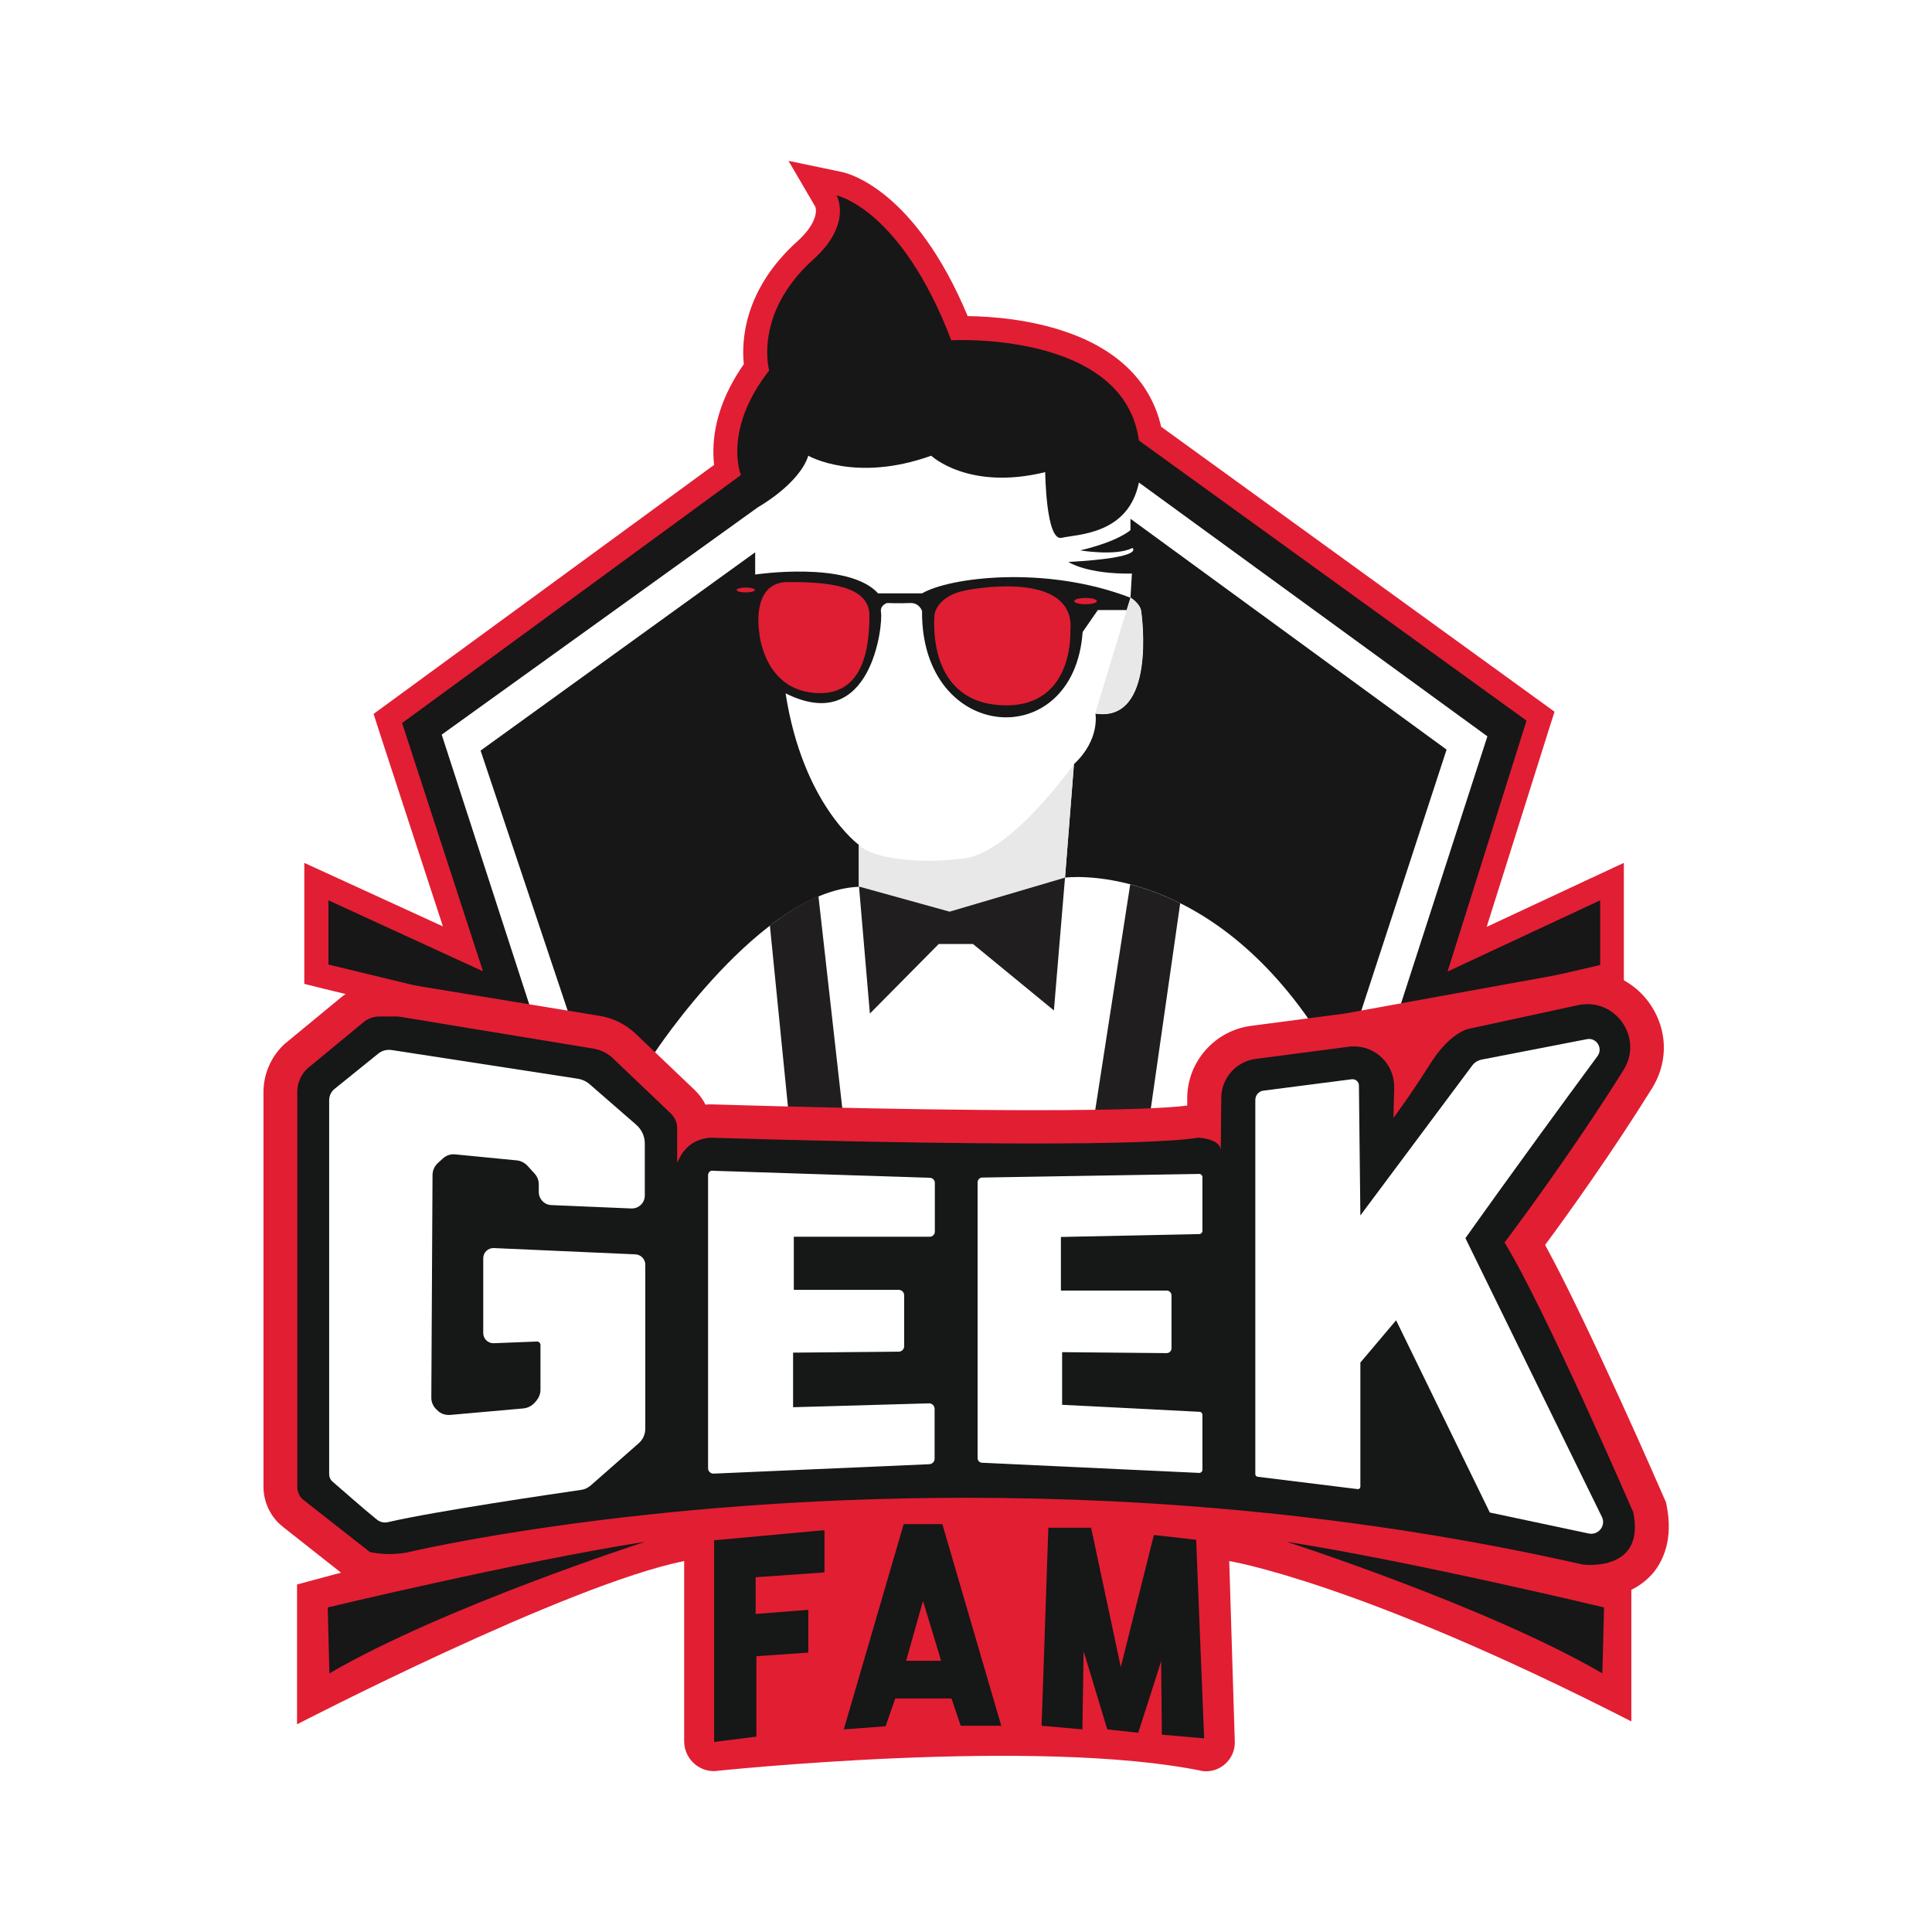
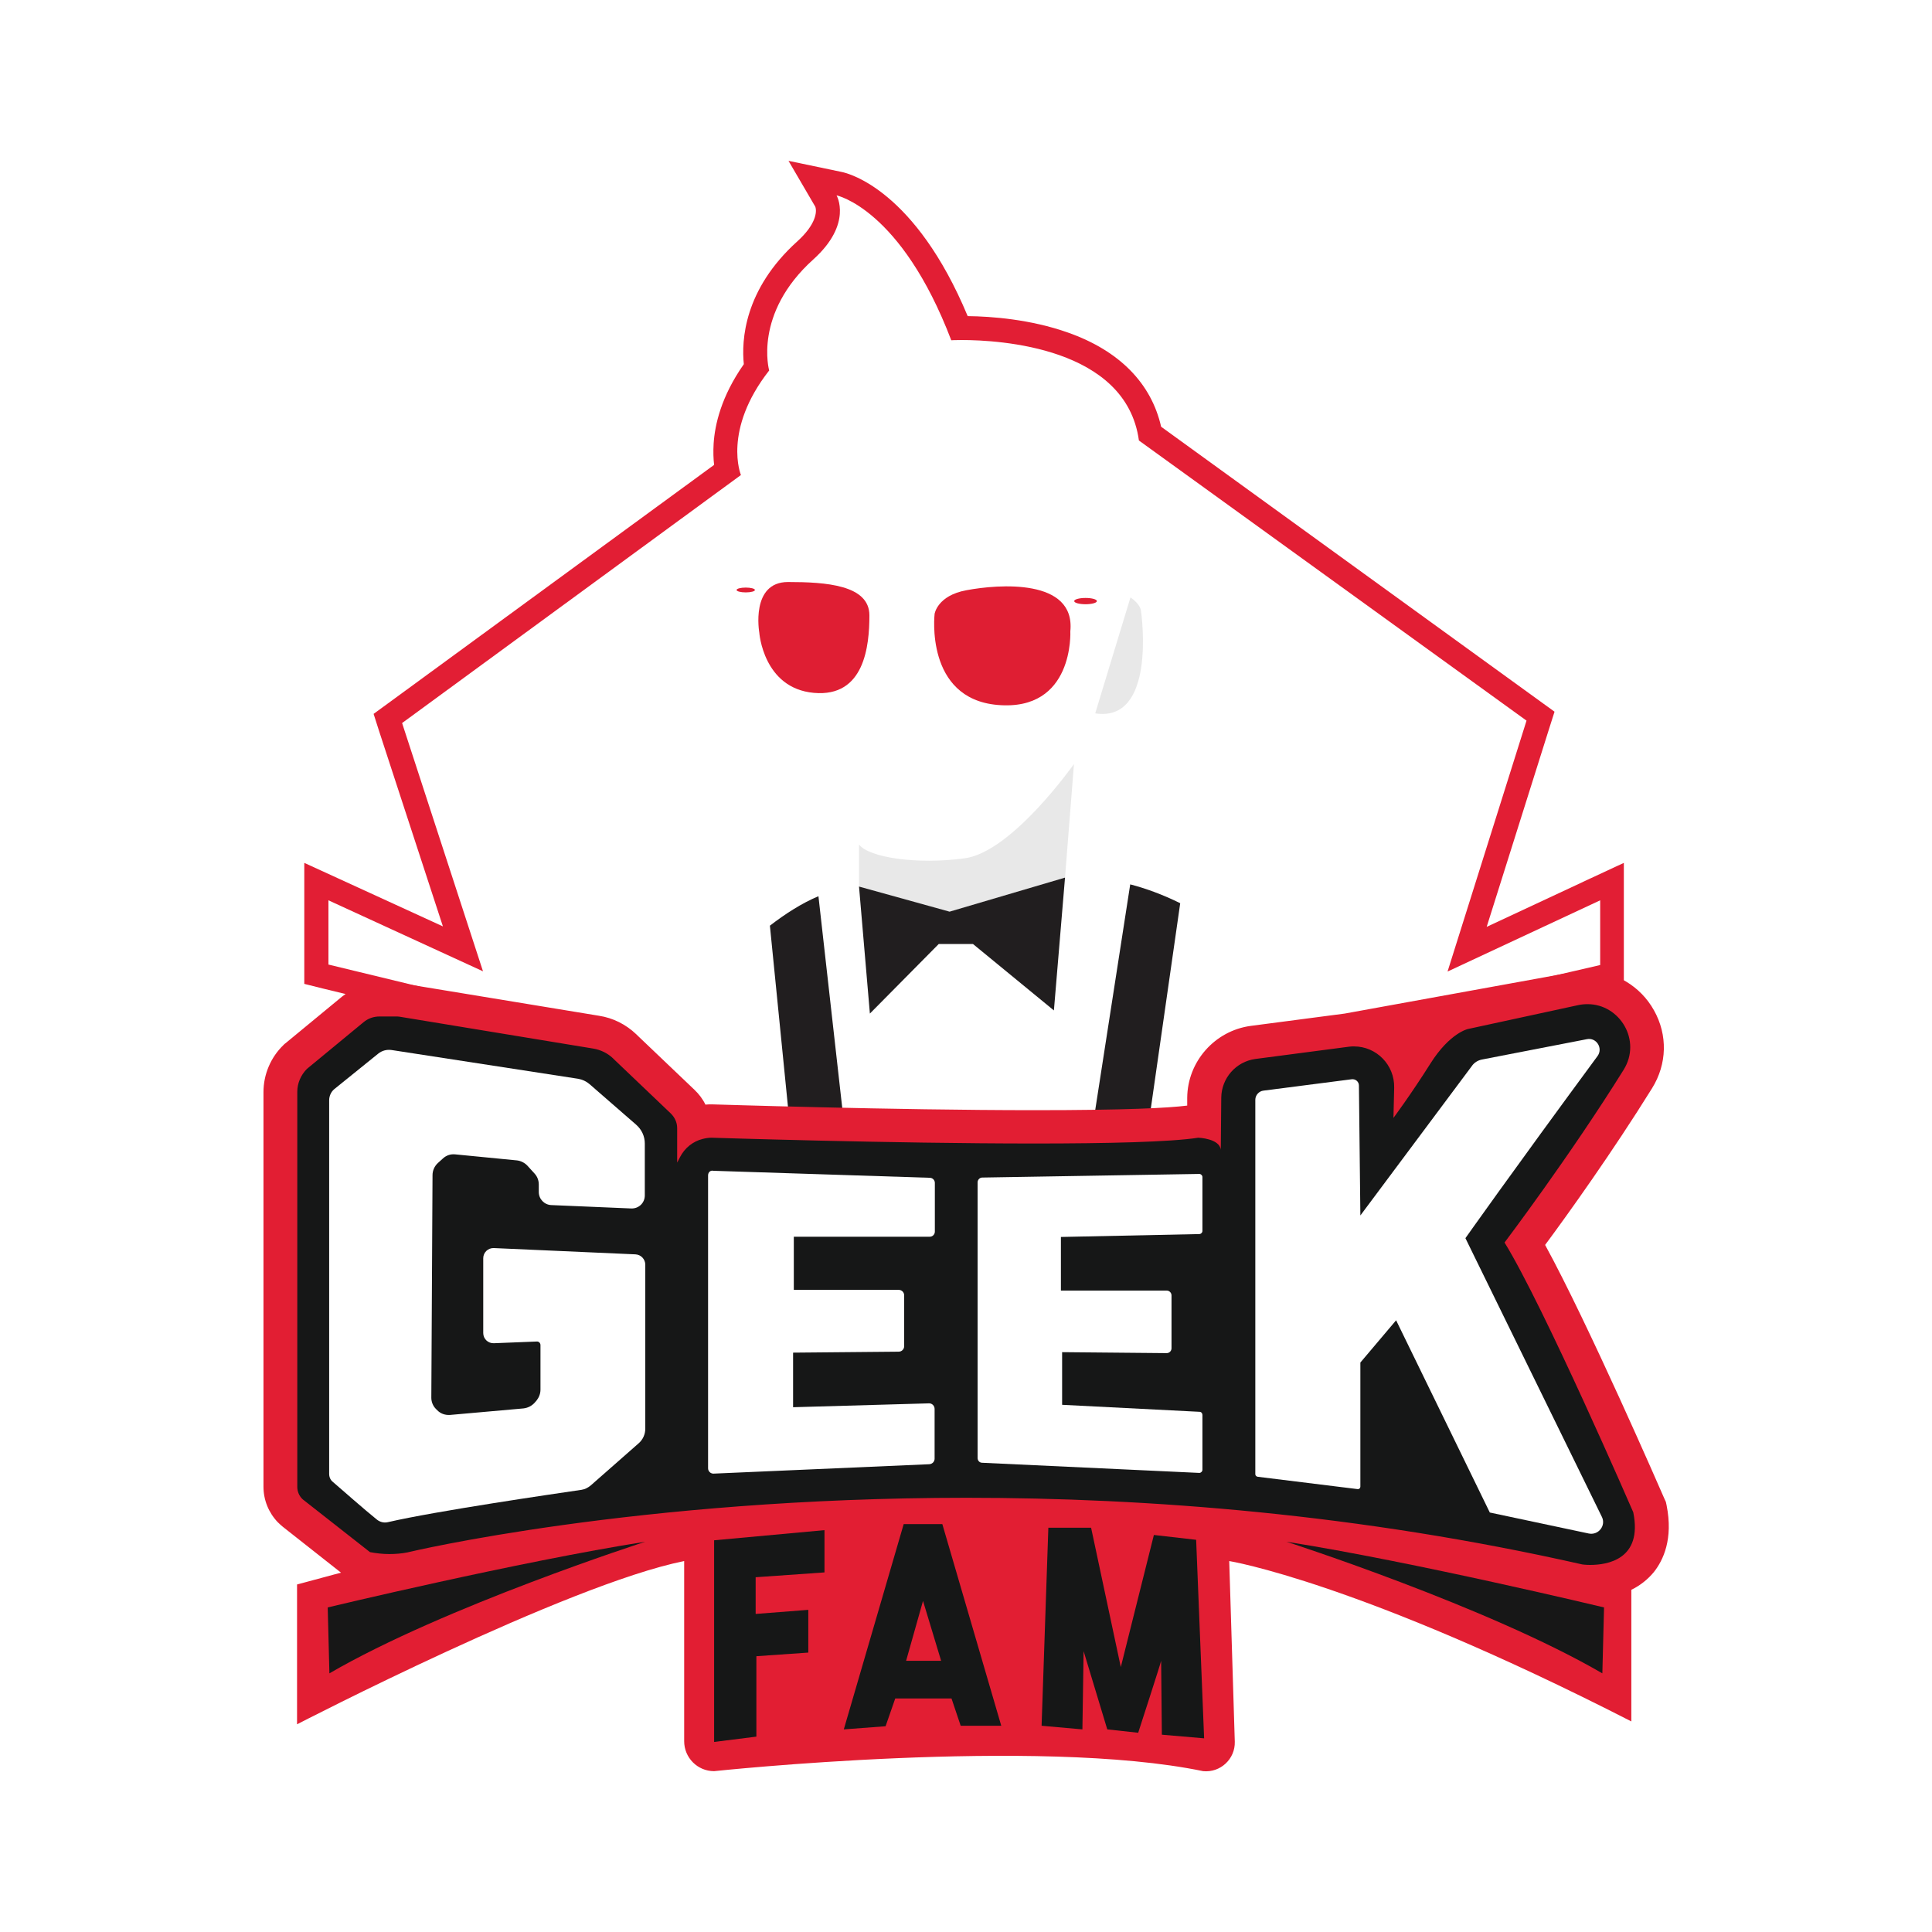
<svg xmlns="http://www.w3.org/2000/svg" version="1.1" id="Layer_1" x="0px" y="0px" viewBox="0 0 800 800" style="enable-background:new 0 0 800 800;" xml:space="preserve">
  <style type="text/css"> .st0{display:none;} .st1{display:inline;fill:#231F20;} .st2{display:inline;fill:#FFF200;} .st3{display:inline;} .st4{fill:#E21E34;} .st5{fill:#171717;} .st6{fill:#FFFFFF;} .st7{fill:#E8E8E8;} .st8{fill:#211E1F;} .st9{fill:#DF1E33;} .st10{fill:#161717;} .st11{fill:#E21E33;} </style>
  <image style="display:none;overflow:visible;" width="583" height="672" transform="matrix(1 0 0 1 1227.701 -831.11)"> </image>
  <image style="display:none;overflow:visible;" width="583" height="672" transform="matrix(1 0 0 1 570.701 -831.11)"> </image>
  <g class="st0">
    <path class="st1" d="M1778.9-238.8c-2.4,0-4-0.2-4.3-0.3l-0.3,0l-0.3-0.1c-80.5-18.2-165.8-27.4-253.5-27.4 c-134.4,0-228.4,22.1-229.3,22.3l-0.2,0l-0.6,0.1c-2.9,0.6-6,0.9-9,0.9c-3.2,0-6.3-0.3-9.4-0.9l-1.6-0.3l-28.7-22.6 c-0.5-0.4-1-0.8-1.4-1.3c-2.6-2.6-4-6.1-4-9.8v-163.5c0-5.4,2.2-10.7,6.2-14.5l0.2-0.2l23.6-19.5c3.1-2.6,7.1-4,11.1-4h6.6 c0.9,0,1.9,0.1,2.8,0.2l80.3,13.2c4.5,0.7,8.5,2.8,11.8,5.9l24,22.9c2.6,2.5,4.2,5.8,4.6,9.3c0.6-0.2,1.3-0.4,1.9-0.6 c1.7-0.4,3.5-0.7,5.3-0.7l0.2,0c0.7,0,74.7,2.4,133.6,2.4c0,0,0,0,0,0c34.3,0,56.8-0.8,66.7-2.4l0.6-0.1l0.6,0 c0.7,0,1.4,0.1,2.1,0.2l0.1-9.8c0.1-11.5,8.8-21.4,20.2-22.9l38.9-5.1c1-0.1,2-0.2,2.9-0.2c6.4,0,12.4,2.5,16.9,7.1 c2.4,2.5,4.2,5.4,5.3,8.5c1.1-1.7,2.2-3.5,3.4-5.3c9-14.4,18-17,20-17.4l45.6-9.9c1.8-0.4,3.6-0.6,5.4-0.6 c8.9,0,17.1,4.9,21.5,12.8c4.4,8,4.2,17.3-0.6,25.1c-17.9,28.8-39.2,57.9-46.7,68c17.3,30.2,49.9,105.1,51.3,108.4l0.3,0.7l0.1,0.7 c1.9,9.1,0.5,16.4-3.9,21.9C1795.3-241.8,1787.9-238.8,1778.9-238.8z" />
    <path class="st2" d="M1777.7-477.8c13.3,0,22.5,15,14.9,27.2c-22.2,35.6-49.2,71.3-49.2,71.3c16.4,26.6,53.3,111.7,53.3,111.7 c4,19.6-10.9,21.9-17.8,21.9c-2,0-3.3-0.2-3.3-0.2c-92.3-20.9-180.1-27.6-255-27.6c-137,0-231,22.5-231,22.5l-0.4,0.1 c-2.5,0.5-5.1,0.7-7.6,0.7c-2.7,0-5.4-0.3-8-0.8l-27.4-21.5c-0.3-0.2-0.5-0.4-0.7-0.6c-1.3-1.3-2-3.1-2-4.9v-2.1v-161.3 c0-3.6,1.5-7,4-9.5l23.4-19.3c1.9-1.6,4.2-2.4,6.7-2.4h6.6c0.6,0,1.1,0,1.7,0.1l80.2,13.2c3,0.5,5.9,1.9,8.1,4l0.5,0.5l23.5,22.4 c1.6,1.6,2.6,3.7,2.6,6v0.5v13.8l1.2-2.3c1.9-3.7,5.3-6.5,9.4-7.5c1.2-0.3,2.4-0.5,3.6-0.5c0,0,74.1,2.4,133.8,2.4 c29.9,0,56.2-0.6,67.8-2.4c0,0,8.8,0.3,9.3,5l0.2-21.6c0.1-8.1,6.1-14.9,14.1-16l38.9-5.1c0.7-0.1,1.4-0.1,2-0.1 c9.2,0,16.8,7.6,16.6,17.1l-0.3,12.5c0,0,7.3-9.8,15.3-22.5s15.5-14.3,15.5-14.3l45.7-9.9C1775.1-477.7,1776.4-477.8,1777.7-477.8 M1777.7-491.8c-2.3,0-4.6,0.3-6.9,0.7l-45.6,9.9c-3.1,0.7-12.4,3.7-21.8,16.6c-0.1-0.2-0.3-0.3-0.4-0.5 c-5.7-5.9-13.7-9.2-21.9-9.2c-1.2,0-2.5,0.1-3.7,0.2l-0.1,0l-0.1,0l-38.9,5.1c-14.9,2-26.2,14.8-26.3,29.8l0,3.2 c-8,1-25.4,1.9-63.2,1.9c-58.8,0-132.6-2.4-133.4-2.4l-0.2,0h-0.2c-0.8,0-1.6,0-2.5,0.1c-1.1-2.3-2.7-4.4-4.6-6.2l-23.5-22.4 l-0.5-0.5c-4.3-4.1-9.6-6.8-15.5-7.7l-80.2-13.2c-1.3-0.2-2.7-0.3-4-0.3h-6.6c-5.7,0-11.2,2-15.6,5.6l-23.4,19.3l-0.4,0.3l-0.4,0.4 c-5.3,5.1-8.3,12.2-8.3,19.5v161.3v2.1c0,5.5,2.1,10.7,5.9,14.7c0.7,0.7,1.4,1.3,2.1,1.9l27.4,21.5l2.6,2.1l3.3,0.7 c3.6,0.7,7.2,1.1,10.8,1.1c3.4,0,6.9-0.3,10.3-1l0.4-0.1l0.3-0.1l0.3-0.1c0.9-0.2,94.2-22.1,227.7-22.1c87.2,0,171.9,9.2,252,27.3 l0.6,0.1l0.6,0.1c0.5,0.1,2.5,0.3,5.3,0.3c11.2,0,20.5-3.9,26.2-11c4-4.9,8.2-13.7,5.3-27.7l-0.3-1.4l-0.6-1.3 c-1.4-3.2-31.5-72.4-49.4-105.1c9.2-12.4,27.9-38.5,44.3-64.9c6.2-10,6.5-22,0.8-32.2C1799.7-485.5,1789.1-491.8,1777.7-491.8 L1777.7-491.8z" />
  </g>
  <g class="st0">
    <path class="st1" d="M1290-416.1l-38.5-77.1v-35.6l60.7,27.9l-31.1-95.4l140.5-102.8c-1.5-7.1-2.3-23.1,12.1-42.6 c-1.1-7.2-2-28.3,20.3-48.5c12.5-11.2,9-19.4,8.6-20.2l-6.5-10l11.8,2.6c1.2,0.2,28.6,6.4,49.9,59.8c0.3,0,0.6,0,1,0 c16.6,0,70.6,3.2,78,43.8l161.7,116.9l-30.3,96.5l60-28v36.6l-66.2,76.1H1290z" />
    <g class="st3">
      <path class="st4" d="M1466.8-812.9c0,0,26.8,5.5,47.5,60c0,0,1.6-0.1,4.3-0.1c15.6,0,68.1,2.9,73.4,41.6l160.5,116l-32.7,103.9 l63.2-29.5v26.8l-63.5,73h-426.5l-36.6-73.3V-521l64,29.4l-33.5-102.8l140.3-102.7c0,0-7.7-18.5,11.7-43.3c0,0-6.7-23.5,18.3-46 C1473.6-801.2,1466.8-812.9,1466.8-812.9 M1446.9-827.2l11.1,19c0.8,2.2,0.1,7.5-7.4,14.3c-22.2,20-23.2,41.2-22.2,50.9 c-9.4,13.4-12,25.1-12.5,32.9c-0.2,3.4-0.1,6.3,0.2,8.8L1281-602.5l-5.9,4.3l2.2,6.9l26.5,81.1l-43.2-19.8l-14.2-6.5v15.6v26.6 v2.4l1.1,2.1l36.6,73.3l2.8,5.5h6.2h426.5h4.6l3-3.4l63.5-73l2.5-2.8v-3.7v-26.8v-15.7l-14.2,6.6l-42.6,19.9l25.9-82.2l2.2-6.9 l-5.8-4.2l-157.2-113.6c-4.1-18-17.3-31.5-38.6-39c-15.5-5.5-31.8-6.7-41.5-6.8c-21.7-52-49.1-59.1-52.2-59.7L1446.9-827.2 L1446.9-827.2z" />
    </g>
  </g>
  <g>
    <g>
-       <path class="st5" d="M243.3,477.7l-17.6-51.3l-94.6-23V365l60.7,27.9l-31.1-95.4l140.5-102.8c-1.5-7.1-2.3-23.1,12.1-42.6 c-1.1-7.2-2-28.3,20.3-48.5c12.5-11.2,9-19.4,8.6-20.2l-6.5-10l11.8,2.6c1.2,0.2,28.6,6.4,49.9,59.8c0.3,0,0.6,0,1,0 c16.6,0,70.6,3.2,78,43.8L638,296.5L607.7,393l60-28v38.7l-59.1,13.7l-4.7,60.3H243.3z" />
      <g>
        <path class="st4" d="M346.4,80.9c0,0,26.7,5.5,47.5,60c0,0,1.6-0.1,4.3-0.1c15.6,0,68.1,2.9,73.4,41.6l160.5,116l-32.7,103.9 l63.2-29.5v26.8l-58.8,13.6l-4.7,59.4H246.8l-17.4-50.6L136,399.4v-26.6l64,29.4l-33.5-102.8l140.3-102.7c0,0-7.7-18.5,11.7-43.3 c0,0-6.7-23.5,18.3-46C353.2,92.6,346.4,80.9,346.4,80.9 M326.5,66.6l11.1,19c0.8,2.2,0.1,7.5-7.4,14.3 c-22.2,20-23.2,41.2-22.2,50.9c-9.4,13.4-12,25.1-12.5,32.9c-0.2,3.4-0.1,6.3,0.2,8.8l-135.1,98.8l-5.9,4.3l2.2,6.9l26.5,81.1 l-43.2-19.8l-14.2-6.5v15.6v26.6v7.9l7.6,1.9l88.1,21.4l15.6,45.4l2.3,6.8h7.1h352.3h9.2l0.7-9.2l4.1-52.1l51.7-12l7.7-1.8v-8 v-26.8v-15.7l-14.2,6.6l-42.6,19.9l25.9-82.2l2.2-6.9l-5.8-4.2L480.8,176.7c-4.1-18-17.3-31.5-38.6-39 c-15.5-5.5-31.8-6.7-41.5-6.8c-21.7-52-49.1-59.1-52.2-59.7L326.5,66.6L326.5,66.6z" />
      </g>
    </g>
    <g>
      <path class="st6" d="M471.6,199.8c-4.4,21.6-25.5,21.4-32,22.9s-6.8-27.2-6.8-27.2c-31.8,7.8-47.2-6.8-47.2-6.8 c-31.5,11.3-50.9,0-50.9,0c-3.8,11.8-20.8,21.3-20.8,21.3l-131,94.2l36.8,113.4l54.3,44.5c0,0,220.5,1,221,4s47.3-43.5,47.3-43.5 C496,356,441,363.4,441,363.4l3.7-47c10.9-10.1,8.9-20.9,8.9-20.9c25,3.8,19.4-39.9,18.9-42.7s-4.3-5.3-4.3-5.3l-1.6,5.1h-12 l-6.3,9.1c-3.6,50.7-67,46-66.5-8.7c0,0-1.1-3.5-5-3.3s-9.5,0-9.5,0s-3,0.9-2.5,3.8c0.9,5-3.9,51.4-39.5,33.6 c7.1,45.9,30.3,62.7,30.3,62.7v17.4c-40.5,1.6-84.8,69.1-84.8,69.1l-35.3-16.5l-36.5-109l113.7-82.1l0,9.2c0,0,38.6-5.8,50.9,7.8 h18.2c11.2-6.6,51-11.8,86.3,1.8l0.6-10c-18.8,0.3-26.3-4.8-26.3-4.8c32.3-1.8,26.5-5.8,26.5-5.8c-6.8,3.5-21.6,1-21.6,1 c16-3.8,20.8-8.4,20.8-8.4v-4.7L599,310.4l-36.2,110.8h15.5l37.6-116.3L471.6,199.8z" />
      <g>
        <g>
          <path class="st7" d="M472.4,252.7c-0.5-2.9-4.3-5.3-4.3-5.3l-14.6,48C478.5,299.2,472.9,255.6,472.4,252.7z" />
          <path class="st7" d="M399.5,355.4c-19.7,2.7-39.7-0.3-43.8-5.7v17.4l37.5,10.5l47.8-14.2l3.7-47 C444.7,316.3,419.2,352.7,399.5,355.4z" />
        </g>
        <g>
          <path class="st8" d="M338.9,371.1c-6.9,2.9-13.6,7.2-20.1,12.2l7.9,79.2c7.1,0.1,14.6,0.1,22.5,0.2L338.9,371.1z" />
          <path class="st8" d="M488.7,374c-7.5-3.7-14.5-6.2-20.7-7.8l-15.2,98c8.7,0.2,16.4,0.4,22.9,0.6L488.7,374z" />
          <polygon class="st8" points="355.7,367.1 393.2,377.5 441,363.4 436.4,418.4 402.9,390.9 388.7,390.9 360.2,419.7 " />
        </g>
        <g>
          <path class="st9" d="M314.4,261.9c0,0-3.7-20.9,11.9-20.9c15.6,0,33.7,1.2,33.7,13.8c0,12.6-2,34-23,32.1 C316,285,314.4,261.9,314.4,261.9z" />
          <path class="st9" d="M387,254.2c0,0,1.1-7.6,13.2-9.8c13.2-2.5,45.2-5,43,17c0,0,1.7,33.3-30.2,30.5 C382.9,289.2,387,254.2,387,254.2z" />
          <ellipse class="st9" cx="308.8" cy="244.3" rx="3.8" ry="1" />
          <ellipse class="st9" cx="449.5" cy="248.9" rx="4.7" ry="1.3" />
        </g>
      </g>
    </g>
    <g>
      <g>
        <g>
          <path class="st10" d="M658.5,655c-2.4,0-4-0.2-4.3-0.3l-0.3,0l-0.3-0.1c-80.5-18.2-165.8-27.4-253.5-27.4 c-134.4,0-228.4,22.1-229.3,22.3l-0.2,0l-0.6,0.1c-2.9,0.6-6,0.9-9,0.9c-3.2,0-6.3-0.3-9.4-0.9l-1.6-0.3l-28.7-22.6 c-0.5-0.4-1-0.8-1.4-1.3c-2.6-2.6-4-6.1-4-9.8V452.1c0-5.4,2.2-10.7,6.2-14.5l0.2-0.2L146,418c3.1-2.6,7.1-4,11.1-4h6.6 c0.9,0,1.9,0.1,2.8,0.2l80.3,13.2c4.5,0.7,8.5,2.8,11.8,5.9l24,22.9c2.6,2.5,4.2,5.8,4.6,9.3c0.6-0.2,1.3-0.4,1.9-0.6 c1.7-0.4,3.5-0.7,5.3-0.7l0.2,0c0.7,0,74.7,2.4,133.6,2.4c0,0,0,0,0,0c34.3,0,56.8-0.8,66.7-2.4l0.6-0.1l0.6,0 c0.7,0,1.4,0.1,2.1,0.2l0.1-9.8c0.1-11.5,8.8-21.4,20.2-22.9l38.9-5.1c1-0.1,2-0.2,2.9-0.2c6.4,0,12.4,2.5,16.9,7.1 c2.4,2.5,4.2,5.4,5.3,8.5c1.1-1.7,2.2-3.5,3.4-5.3c9-14.4,18-17,20-17.4l45.6-9.9c1.8-0.4,3.6-0.6,5.4-0.6 c8.9,0,17.1,4.9,21.5,12.8c4.4,8,4.2,17.3-0.6,25.1c-17.9,28.8-39.2,57.9-46.7,68c17.3,30.2,49.9,105.1,51.3,108.4l0.3,0.7 l0.1,0.7c1.9,9.1,0.5,16.4-3.9,21.9C674.9,652,667.5,655,658.5,655z" />
          <g>
            <path class="st11" d="M690.1,623.3l-0.3-1.4l-0.6-1.3c-1.4-3.2-31.5-72.4-49.4-105.1c9.2-12.4,27.9-38.5,44.3-64.9 c6.2-10,6.5-22,0.8-32.2c-5.6-10.1-16.2-16.4-27.6-16.4c-2.3,0-4.6,0.3-6.9,0.7l-93.6,17l-38.9,5.1 c-14.9,2-26.2,14.8-26.3,29.8l0,3.2c-8,1-25.4,1.9-63.2,1.9c-58.8,0-132.6-2.4-133.4-2.4l-0.2,0h-0.2c-0.8,0-1.6,0-2.5,0.1 c-1.1-2.3-2.7-4.4-4.6-6.2L264,428.8l-0.5-0.5c-4.3-4.1-9.6-6.8-15.5-7.7l-80.2-13.2c-1.3-0.2-2.7-0.3-4-0.3h-6.6 c-5.7,0-11.2,2-15.6,5.6l-23.4,19.3l-0.4,0.3l-0.4,0.4c-5.3,5.1-8.3,12.2-8.3,19.5v161.3v2.1c0,5.5,2.1,10.7,5.9,14.7 c0.7,0.7,1.4,1.3,2.1,1.9l24.1,19l-18.2,4.9v57.9c0,0,111.9-57.9,160.3-67.6v74.6c0,6.8,5.5,12.4,12.4,12.4 c0,0,133.8-14.3,202.5,0c7.1,0.7,13.3-5,13.1-12.2l-2.3-74.8c0,0,53.5,8.6,166.5,66.4v-54.5c3.7-1.8,6.8-4.3,9.3-7.3 C688.7,646.1,692.9,637.3,690.1,623.3z M658.5,648c-2,0-3.3-0.2-3.3-0.2c-92.3-20.9-180.1-27.6-255-27.6 c-137,0-231,22.5-231,22.5l-0.4,0.1c-2.5,0.5-5.1,0.7-7.6,0.7c-2.7,0-5.4-0.3-8-0.8l-27.4-21.5c-0.3-0.2-0.5-0.4-0.7-0.6 c-1.3-1.3-2-3.1-2-4.9v-2.1V452.1c0-3.6,1.5-7,4-9.5l23.4-19.3c1.9-1.6,4.2-2.4,6.7-2.4h6.6c0.6,0,1.1,0,1.7,0.1l80.2,13.2 c3,0.5,5.9,1.9,8.1,4l0.5,0.5l23.5,22.4c1.6,1.6,2.6,3.7,2.6,6v0.5v13.8l1.2-2.3c1.9-3.7,5.3-6.5,9.4-7.5 c1.2-0.3,2.4-0.5,3.6-0.5c0,0,74.1,2.4,133.8,2.4c29.9,0,56.2-0.6,67.8-2.4c0,0,8.8,0.3,9.3,5l0.2-21.6 c0.1-8.1,6.1-14.9,14.1-16l38.9-5.1c0.7-0.1,1.4-0.1,2-0.1c9.2,0,16.8,7.6,16.6,17.1l-0.3,12.5c0,0,7.3-9.8,15.3-22.5 s15.5-14.3,15.5-14.3l45.7-9.9c1.3-0.3,2.7-0.4,3.9-0.4c13.3,0,22.5,15,14.9,27.2C650,478.8,623,514.5,623,514.5 c16.4,26.6,53.3,111.7,53.3,111.7C680.3,645.8,665.4,648,658.5,648z" />
            <g>
              <g>
                <path class="st5" d="M135.7,665.6c0,0,79.2-19,131.5-27.2c0,0-83.2,26.8-130.8,54.5L135.7,665.6z" />
              </g>
              <g>
                <path class="st5" d="M664.2,665.6c0,0-79.2-19-131.5-27.2c0,0,83.2,26.8,130.8,54.5L664.2,665.6z" />
              </g>
            </g>
          </g>
        </g>
        <g>
          <polygon class="st10" points="295.7,637.8 295.7,721.3 313.2,719.1 313.2,685.8 334.7,684.3 334.7,666.6 312.9,668.3 312.9,653.1 341.4,651.1 341.4,633.6 " />
          <path class="st10" d="M390.2,631.1h-16l-24.8,85l17.3-1.3l4-11.5h23.3l3.8,11.3h16.8L390.2,631.1z M375.2,687.7l7-24.8l7.5,24.8 H375.2z" />
          <path class="st10" d="M448.2,716.1l0.5-32.4l9.8,32.4l12.8,1.4c0,0,9.5-29.3,9.5-29.8c0-0.5,0.3,30.6,0.3,30.6l17.5,1.5 l-3.3-82.2l-17.5-2l-13.7,54.7l-12.3-57.7h-17.7l-2.8,82L448.2,716.1z" />
        </g>
      </g>
      <g>
        <path class="st6" d="M137.8,613.6c-1-0.8-1.5-2-1.5-3.3V455.6c0-1.8,0.8-3.5,2.1-4.6l18.2-14.7c1.6-1.3,3.6-1.8,5.6-1.5 l77.2,11.9c1.7,0.3,3.3,1,4.7,2.2l19.3,16.8c2.3,2,3.6,4.8,3.6,7.8V495c0,3.1-2.5,5.5-5.6,5.4l-33.1-1.4 c-2.9-0.1-5.2-2.5-5.2-5.4v-3.1c0-1.7-0.6-3.3-1.7-4.5l-3-3.3c-1.1-1.2-2.7-2-4.3-2.2l-25.6-2.5c-1.9-0.2-3.7,0.4-5.1,1.7 l-2.1,1.9c-1.4,1.3-2.2,3.1-2.2,5l-0.5,92.2c0,1.7,0.7,3.4,1.9,4.6l0.6,0.6c1.4,1.4,3.2,2,5.2,1.9l30.4-2.7 c1.9-0.2,3.6-1.1,4.8-2.5l0.7-0.8c1-1.3,1.6-2.8,1.6-4.5v-18.4c0-0.9-0.7-1.6-1.6-1.5l-17.7,0.7c-2.4,0.1-4.4-1.8-4.4-4.2V521 c0-2.4,2-4.3,4.4-4.2l58.6,2.6c2.3,0.1,4.1,2,4.1,4.3v67.9c0,2.3-1,4.5-2.7,6l-19.9,17.5c-1.1,0.9-2.4,1.6-3.8,1.8 c-10.9,1.6-60.4,8.8-80.2,13.4c-1.7,0.4-3.4-0.1-4.7-1.2C151.3,625.4,141.6,616.9,137.8,613.6z" />
        <path class="st6" d="M563.3,503.3l-0.6-53.8c0-1.6-1.4-2.8-3-2.6l-36.5,4.7c-1.9,0.2-3.4,1.9-3.4,3.8v155c0,0.6,0.4,1,1,1.1 l41.3,5.1c0.7,0.1,1.2-0.4,1.2-1.1v-51.3l14.8-17.5l38.8,79.6l41,8.7c4,0.8,7.2-3.3,5.4-6.9l-56.5-115.4c0,0,18.9-26.8,54.7-75.4 c2.4-3.3-0.5-7.8-4.4-7l-43.3,8.4c-1.8,0.3-3.4,1.3-4.4,2.8L563.3,503.3z" />
        <path class="st6" d="M293.2,486.7v121.3c0,1.2,1,2.2,2.2,2.2l89.4-3.9c1.3-0.1,2.2-1.1,2.2-2.3v-20.6c0-1.3-1.1-2.4-2.4-2.3 l-56.2,1.6v-22.6l43.7-0.4c1.3,0,2.3-1,2.3-2.3v-21c0-1.3-1-2.3-2.3-2.3h-43.4v-22h56.3c1.2,0,2.1-1,2.1-2.1v-20.2 c0-1.1-0.9-2.1-2.1-2.1l-89.6-2.9C294.2,484.5,293.2,485.4,293.2,486.7z" />
        <path class="st6" d="M404.8,489.6v114.1c0,1.1,0.8,2,1.9,2l89.9,4.2c0.7,0,1.3-0.6,1.3-1.3v-22.7c0-0.7-0.5-1.3-1.2-1.3 l-56.9-2.9v-21.8l43.3,0.4c1.1,0,2-0.9,2-2v-21.9c0-1.1-0.9-2-2-2h-43.8v-22.2l57.3-1.2c0.7,0,1.3-0.6,1.3-1.3v-22.3 c0-0.7-0.6-1.3-1.3-1.3l-89.9,1.5C405.7,487.6,404.8,488.5,404.8,489.6z" />
      </g>
    </g>
  </g>
</svg>